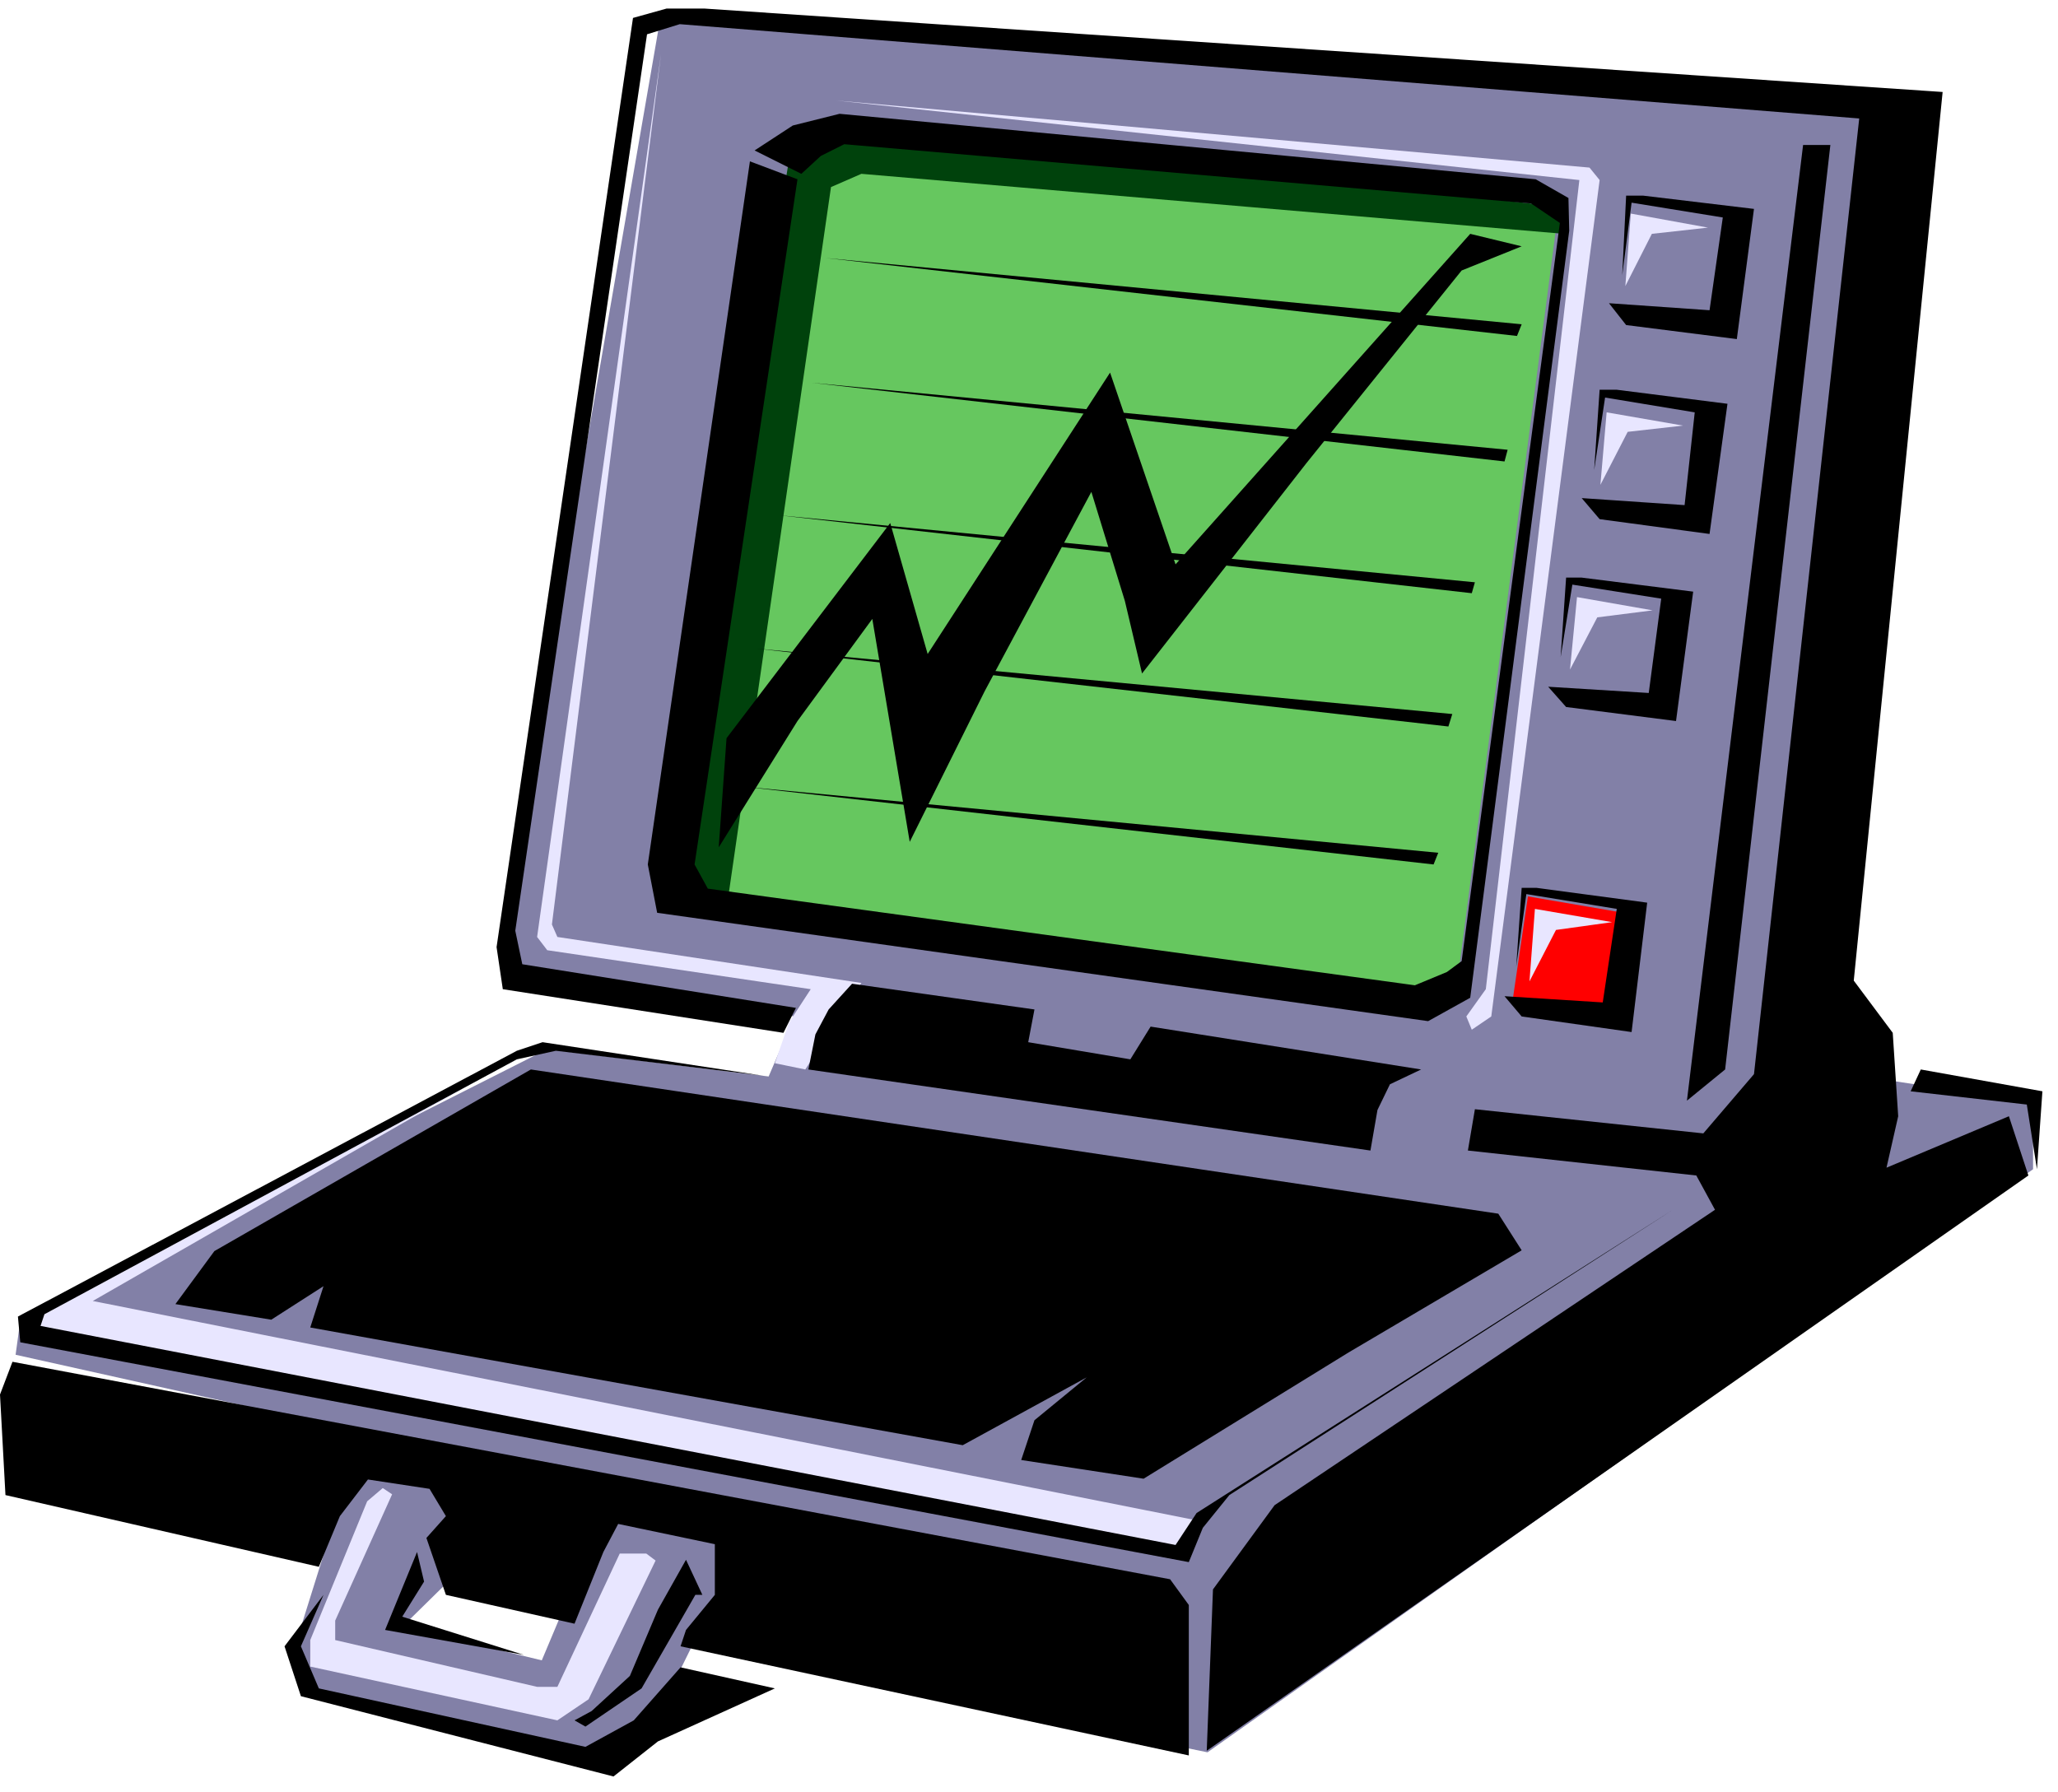
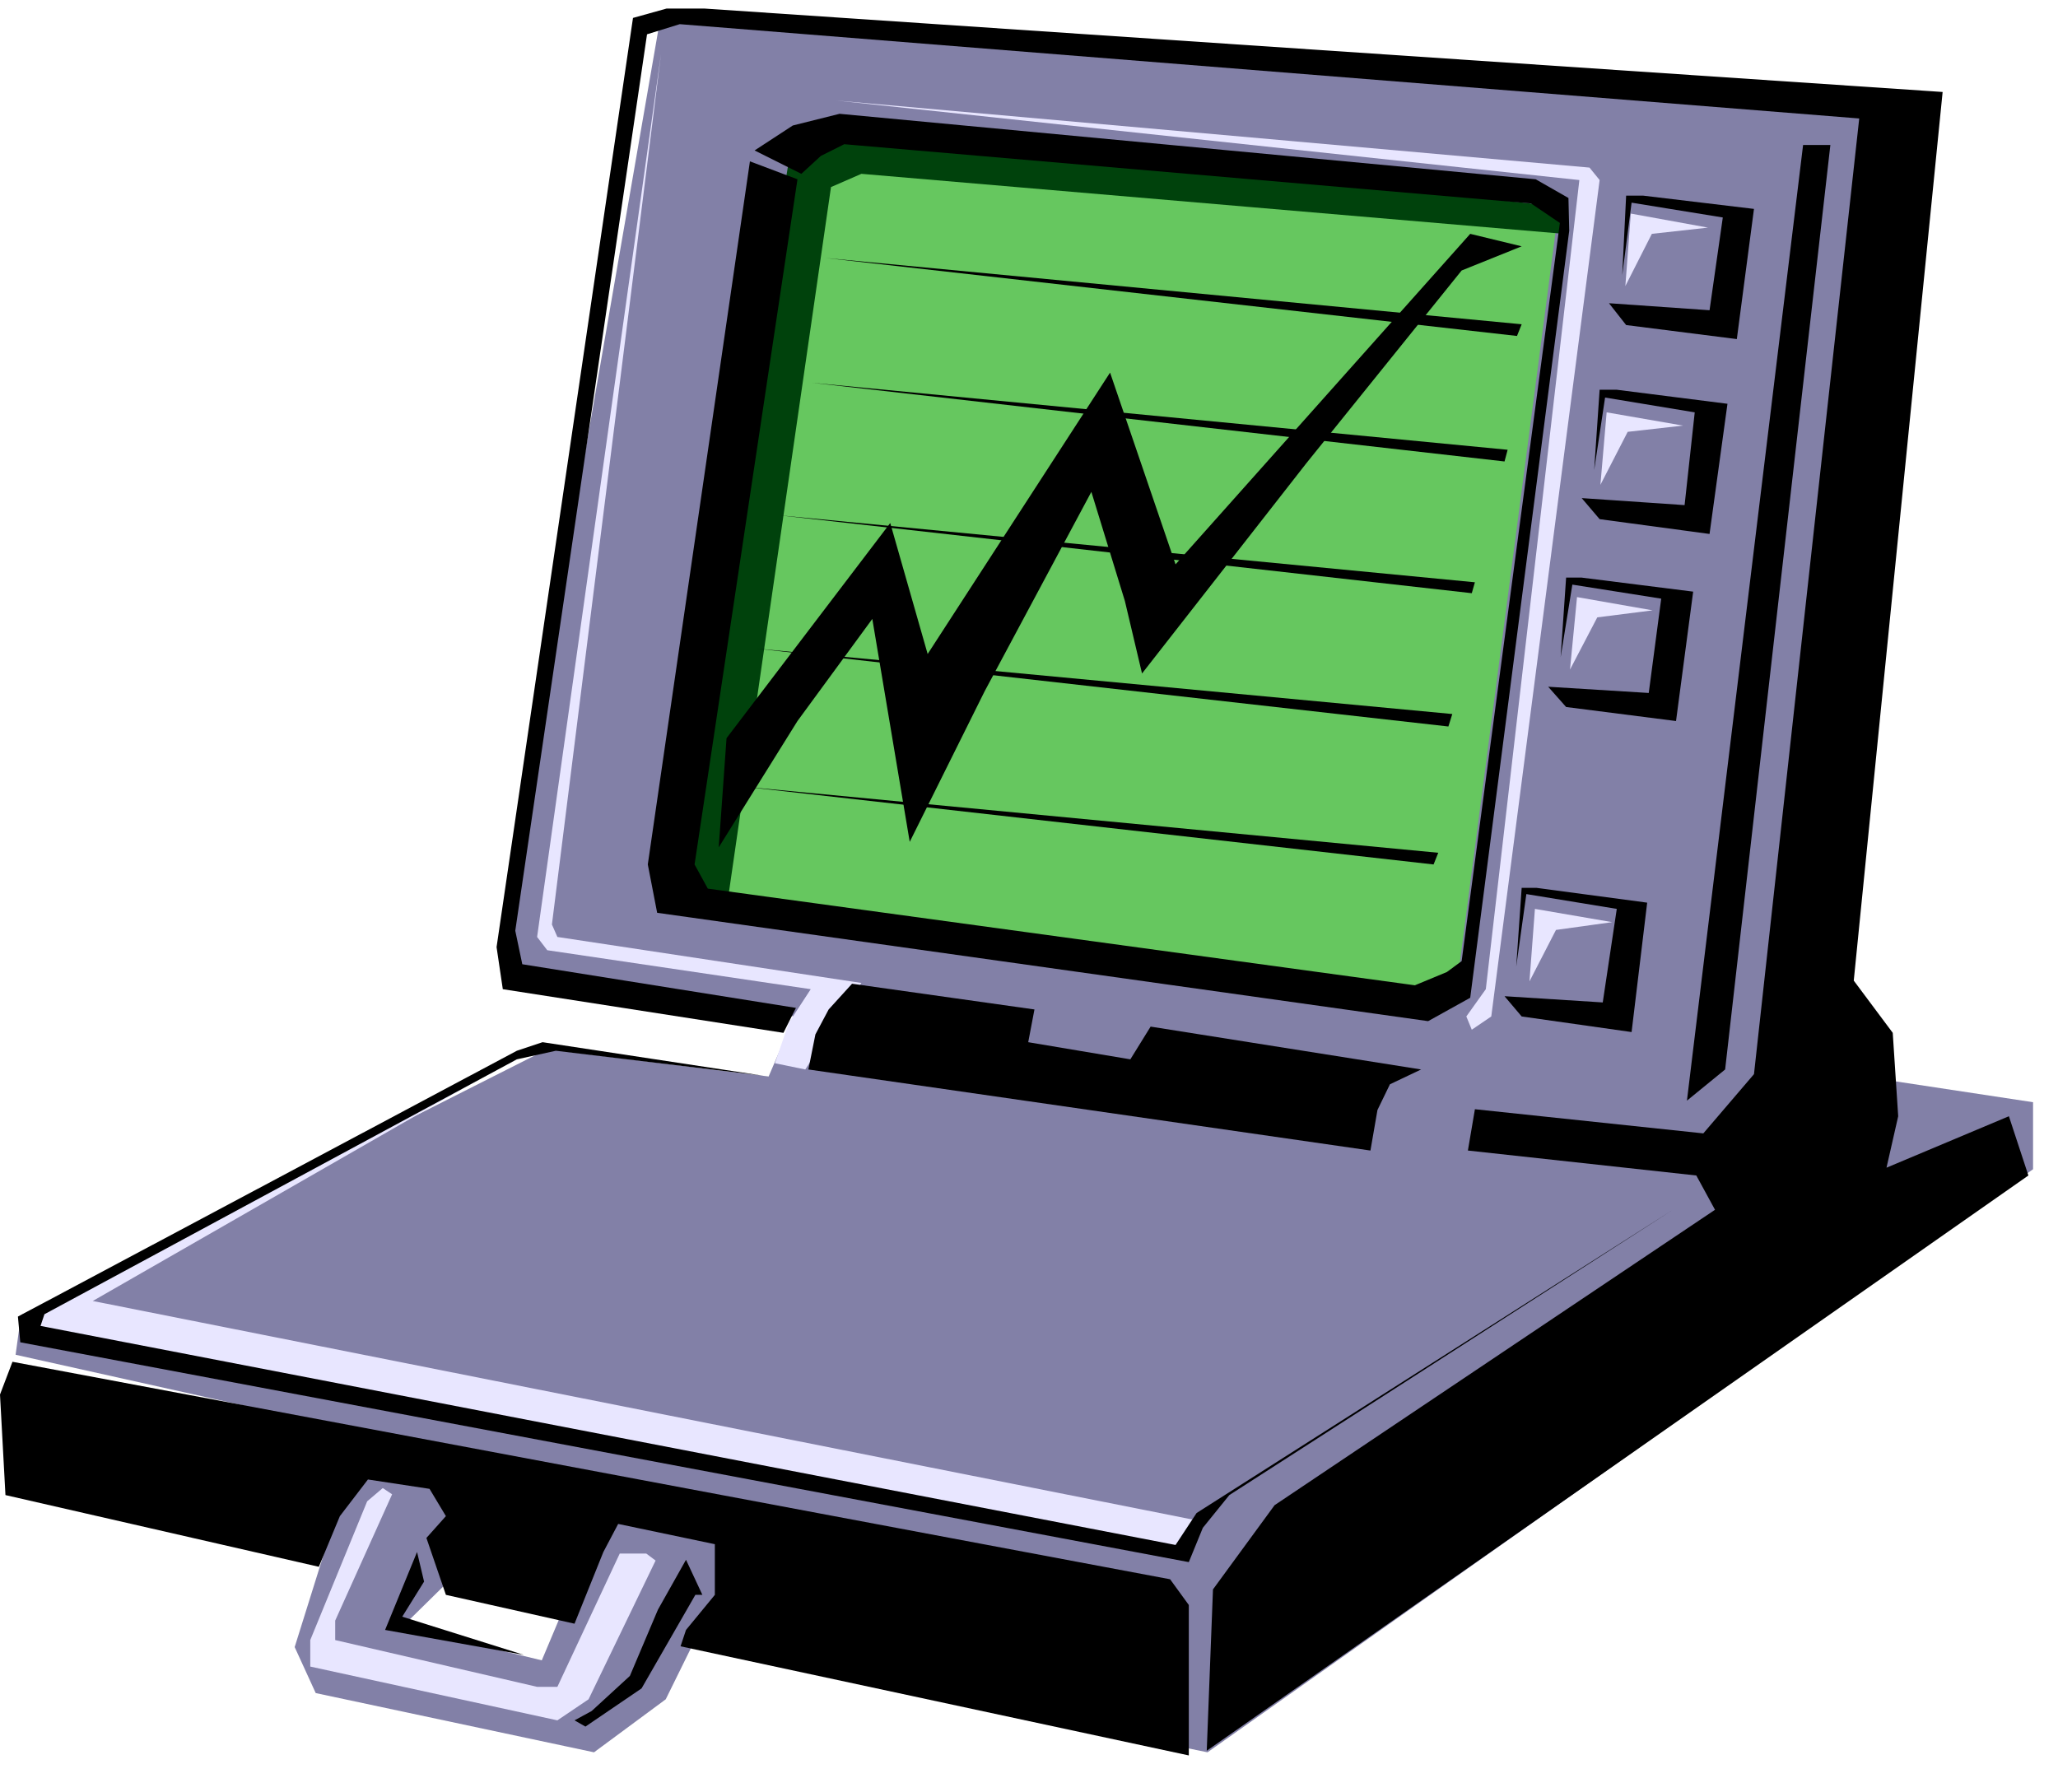
<svg xmlns="http://www.w3.org/2000/svg" width="418.218" height="364.198" fill-rule="evenodd" stroke-linecap="round" preserveAspectRatio="none" viewBox="0 0 2640 2299">
  <style>.pen1{stroke:none}.brush6{fill:#000}</style>
  <path d="m848 18 1581 128-98 1226 277 42v86l-1059 748-39-8-623-127-33 67-92 68-357-76-27-59 72-230h66l73 43-12 101-61 60 179 43 93-221-768-171 7-51 675-341 284 35 33-77-363-52-13-50L848 18z" class="pen1" style="fill:#8280a7" />
-   <path d="m1960 1150 146 25-27 136-139-25 20-136z" class="pen1" style="fill:red" />
  <path d="m1019 188 66-17 914 95-5 43-127 969-47 9-952-144v-53l151-902z" class="pen1" style="fill:#66c75f" />
  <path d="m471 1926-73 178v34l317 69 40-27 86-178-12-9h-34l-80 171h-26l-259-60v-25l73-162-12-8-20 17zm211-580L33 1696l14 16 1469 281 27-41-1424-283 563-323zM848 69 689 1202l13 17 338 50-28 43-18 52 39 8 72-111-390-59-7-16L848 69zm225 60 966 86 13 16-139 1073-25 17-7-17 25-35 120-1038-953-102zm1118 163-99-18-7 93 34-67 72-8zm-32 254-98-17-8 93 35-68 71-8zm-39 237-97-17-9 93 35-67 71-9zm-52 400-99-17-7 93 34-66 72-10z" class="pen1" style="fill:#e8e6ff" />
  <path d="m861 1125 151-919 35-35 45-9 914 104v34l-901-77-39 17-133 919-72-34z" class="pen1" style="fill:#00420c" />
  <path d="m904 11 1588 107-114 1140 50 67 7 107-15 66 157-66 25 76-1054 738 8-207 79-108 565-379-24-44-293-32 9-53 293 31 65-76 135-1226L872 31l-42 13-169 1150 9 43 351 56-16 32-360-56-8-54L812 23l43-12h-8 57z" class="pen1 brush6" />
  <path d="m968 193 49-32 60-15 893 84 42 24 1 42-127 984-54 30-989-139-12-62 131-902 61 23-132 879 17 31 907 124 41-17 19-14 126-947-37-25-881-76-30 15-25 23-60-30zm125 1069-30 33-17 32-9 45 721 104 9-52 16-33 40-19-347-55-26 42-131-22 8-42-234-33zM2348 186l-135 1186-49 40 149-1226h35zm-847 1840L16 1747l-16 42 7 129 402 92 27-65 36-47 79 12 21 35-25 28 25 73 165 37 37-92 19-36 124 26v65l-37 45-7 21 652 140v-193l-24-33zM57 1686l606-327 50-11 266 32-283-43-33 11-640 341 3 33 1499 282 18-44 34-42 569-366-611 389-27 41L52 1701l5-15z" class="pen1 brush6" />
-   <path d="m1922 1557 30 47-222 131-263 162-157-24 17-51 67-55-159 87-837-151 17-53-67 43-123-20 50-68 406-233 1241 185zm542-185 156 28-7 100-13-83-149-17 13-28zM415 2046l-50 66 21 64 401 103 57-45 150-68-121-27-60 68-62 34-342-75-23-54 29-66z" class="pen1 brush6" />
  <path d="m544 2029-28 45 156 49-178-32 41-100 9 38zm336-28-36 64-36 85-49 45-22 12 14 8 72-49 69-120h9l-21-45zM2108 251l142 17-22 167-142-18-22-28 129 9 17-119-117-19-12 93 5-102h22zm-34 249 142 18-23 167-141-19-23-27 132 9 13-119-115-19-14 93 7-103h22zm-45 241 143 18-22 166-141-18-23-26 129 8 16-121-114-18-15 93 7-102h20zm-58 398 142 19-20 166-141-20-22-26 126 8 18-120-116-19-13 93 7-101h19zM932 947l210-276 48 168 234-361 84 246 378-424 66 16-77 31-199 247-211 270-22-93-43-140-137 256-96 193-48-286-96 131-101 162 10-140z" class="pen1 brush6" />
  <path d="m1059 331 893 85-6 15-887-100zm-18 160 893 86-4 15-889-101zm-42 170 893 86-4 14-889-100zm-29 171 893 84-5 16-888-100zm-18 177 893 85-6 15-887-100z" class="pen1 brush6" />
</svg>